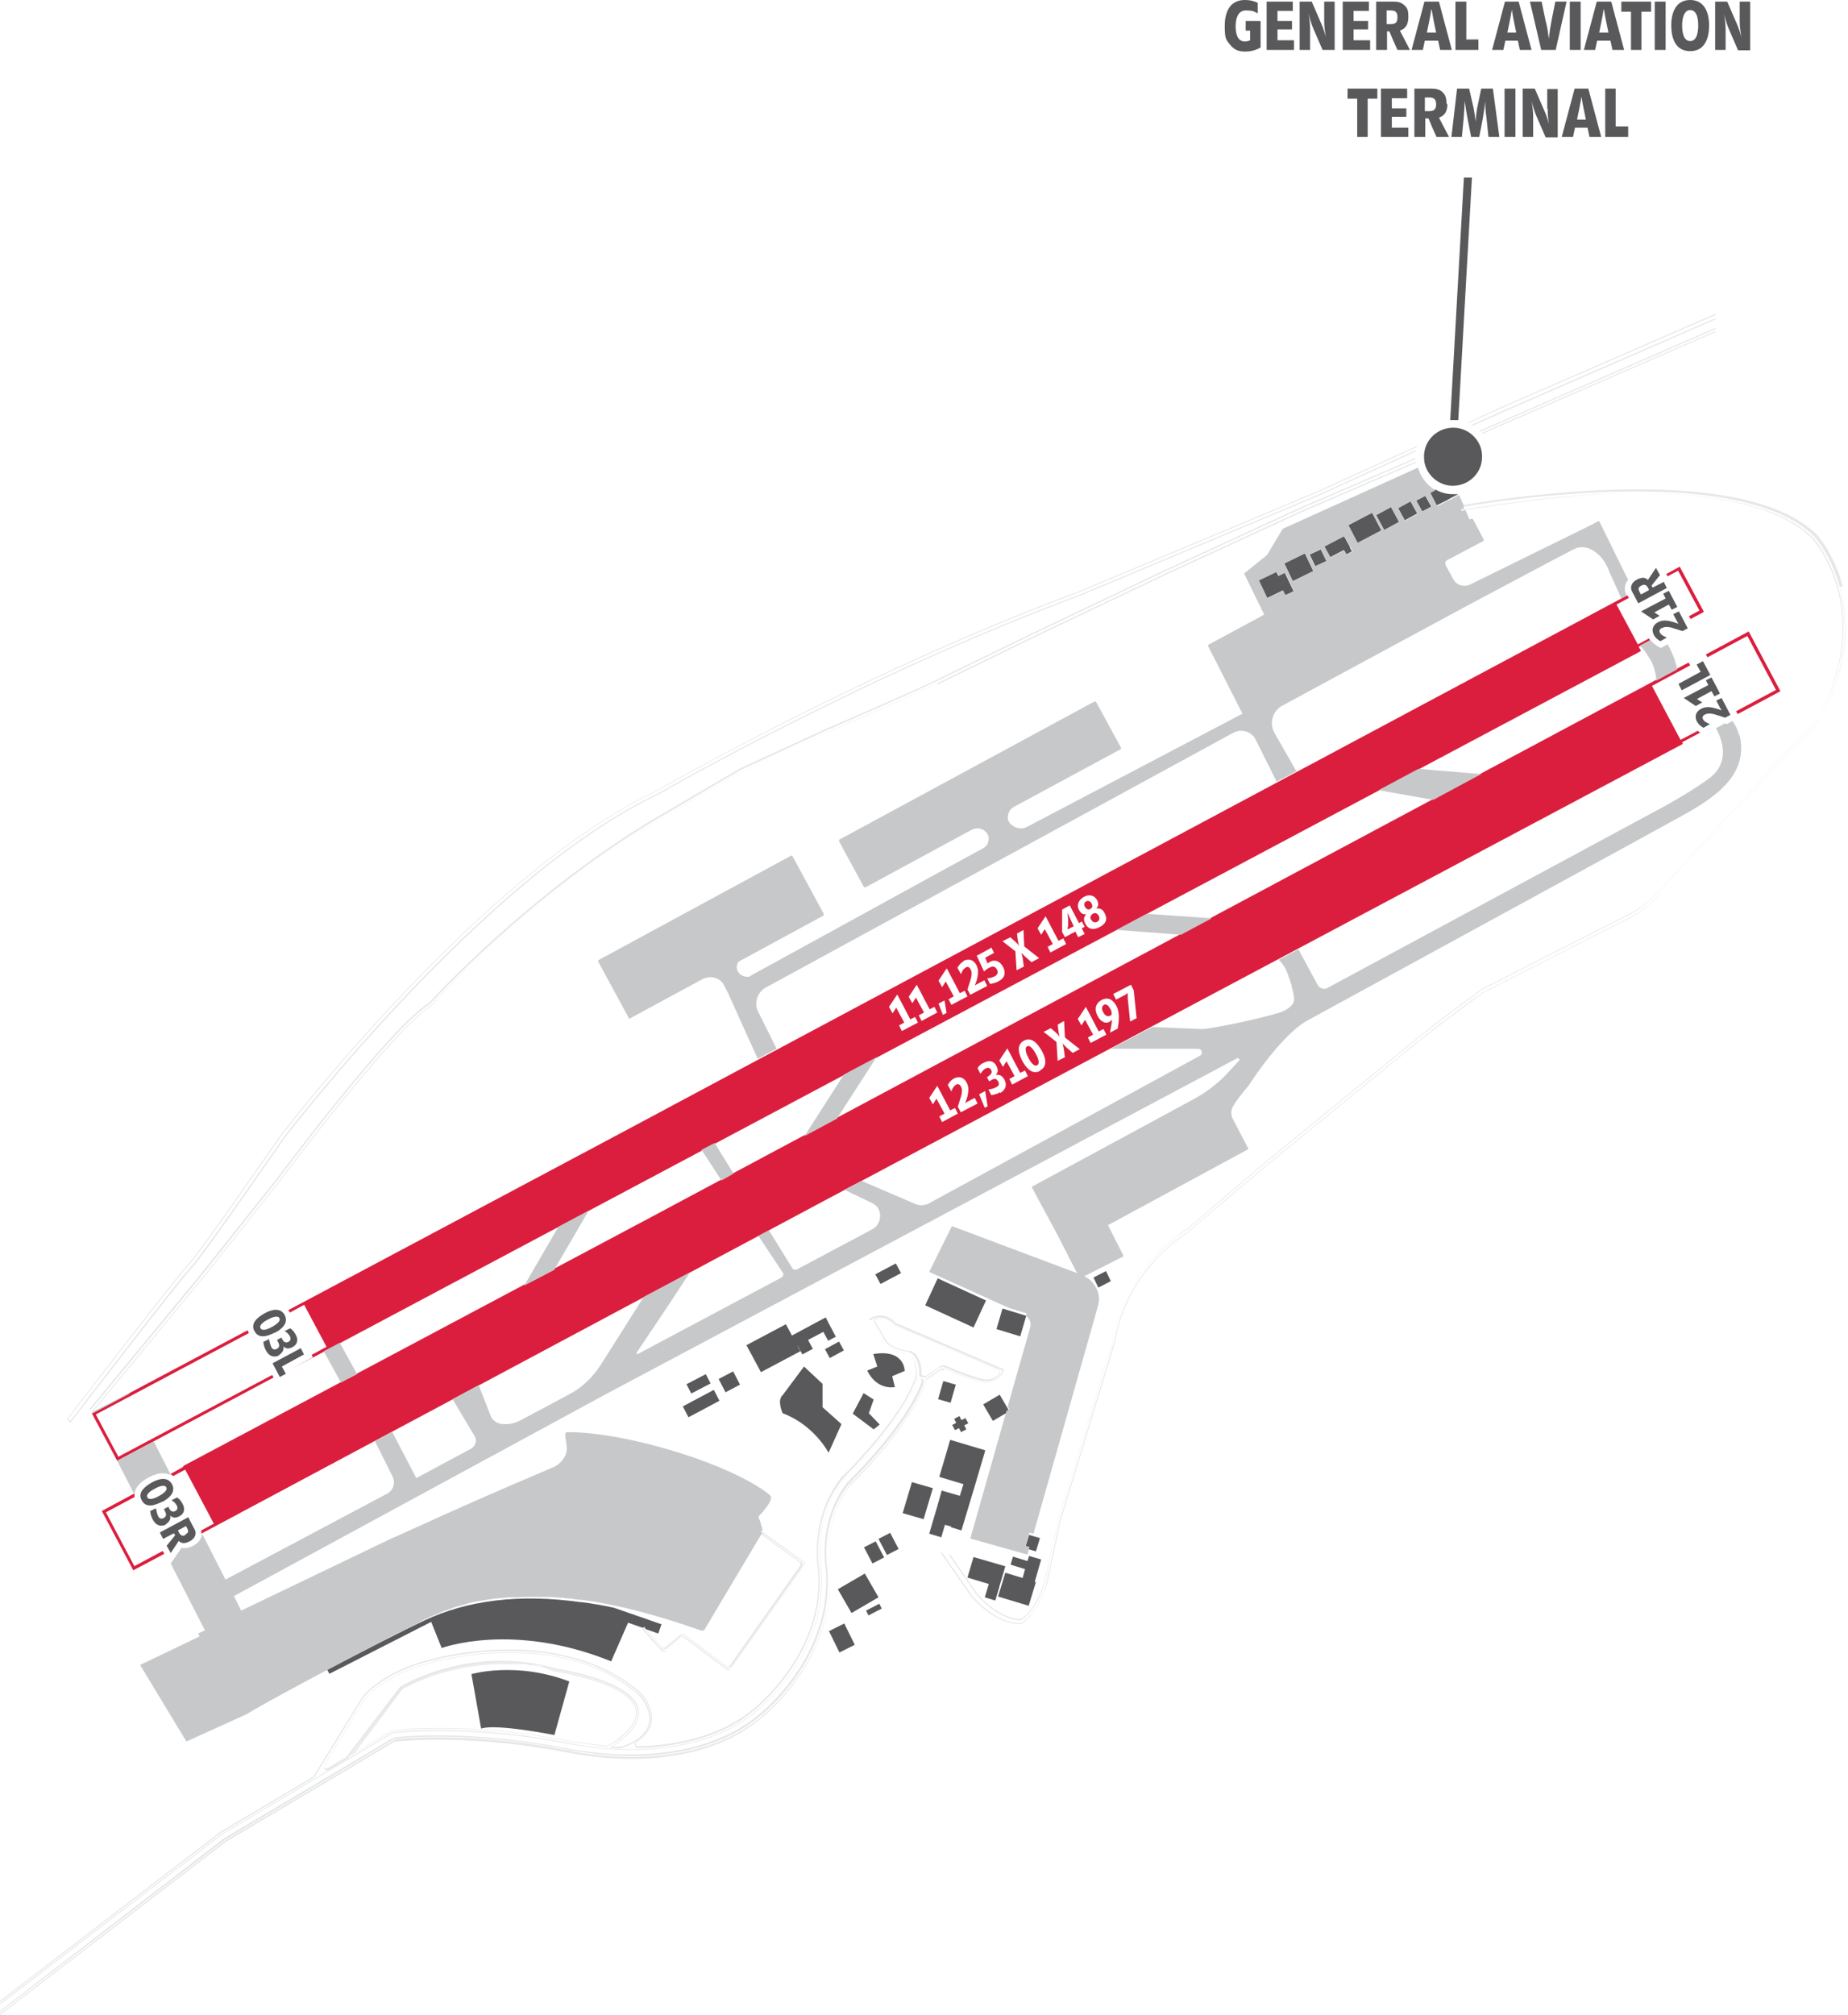
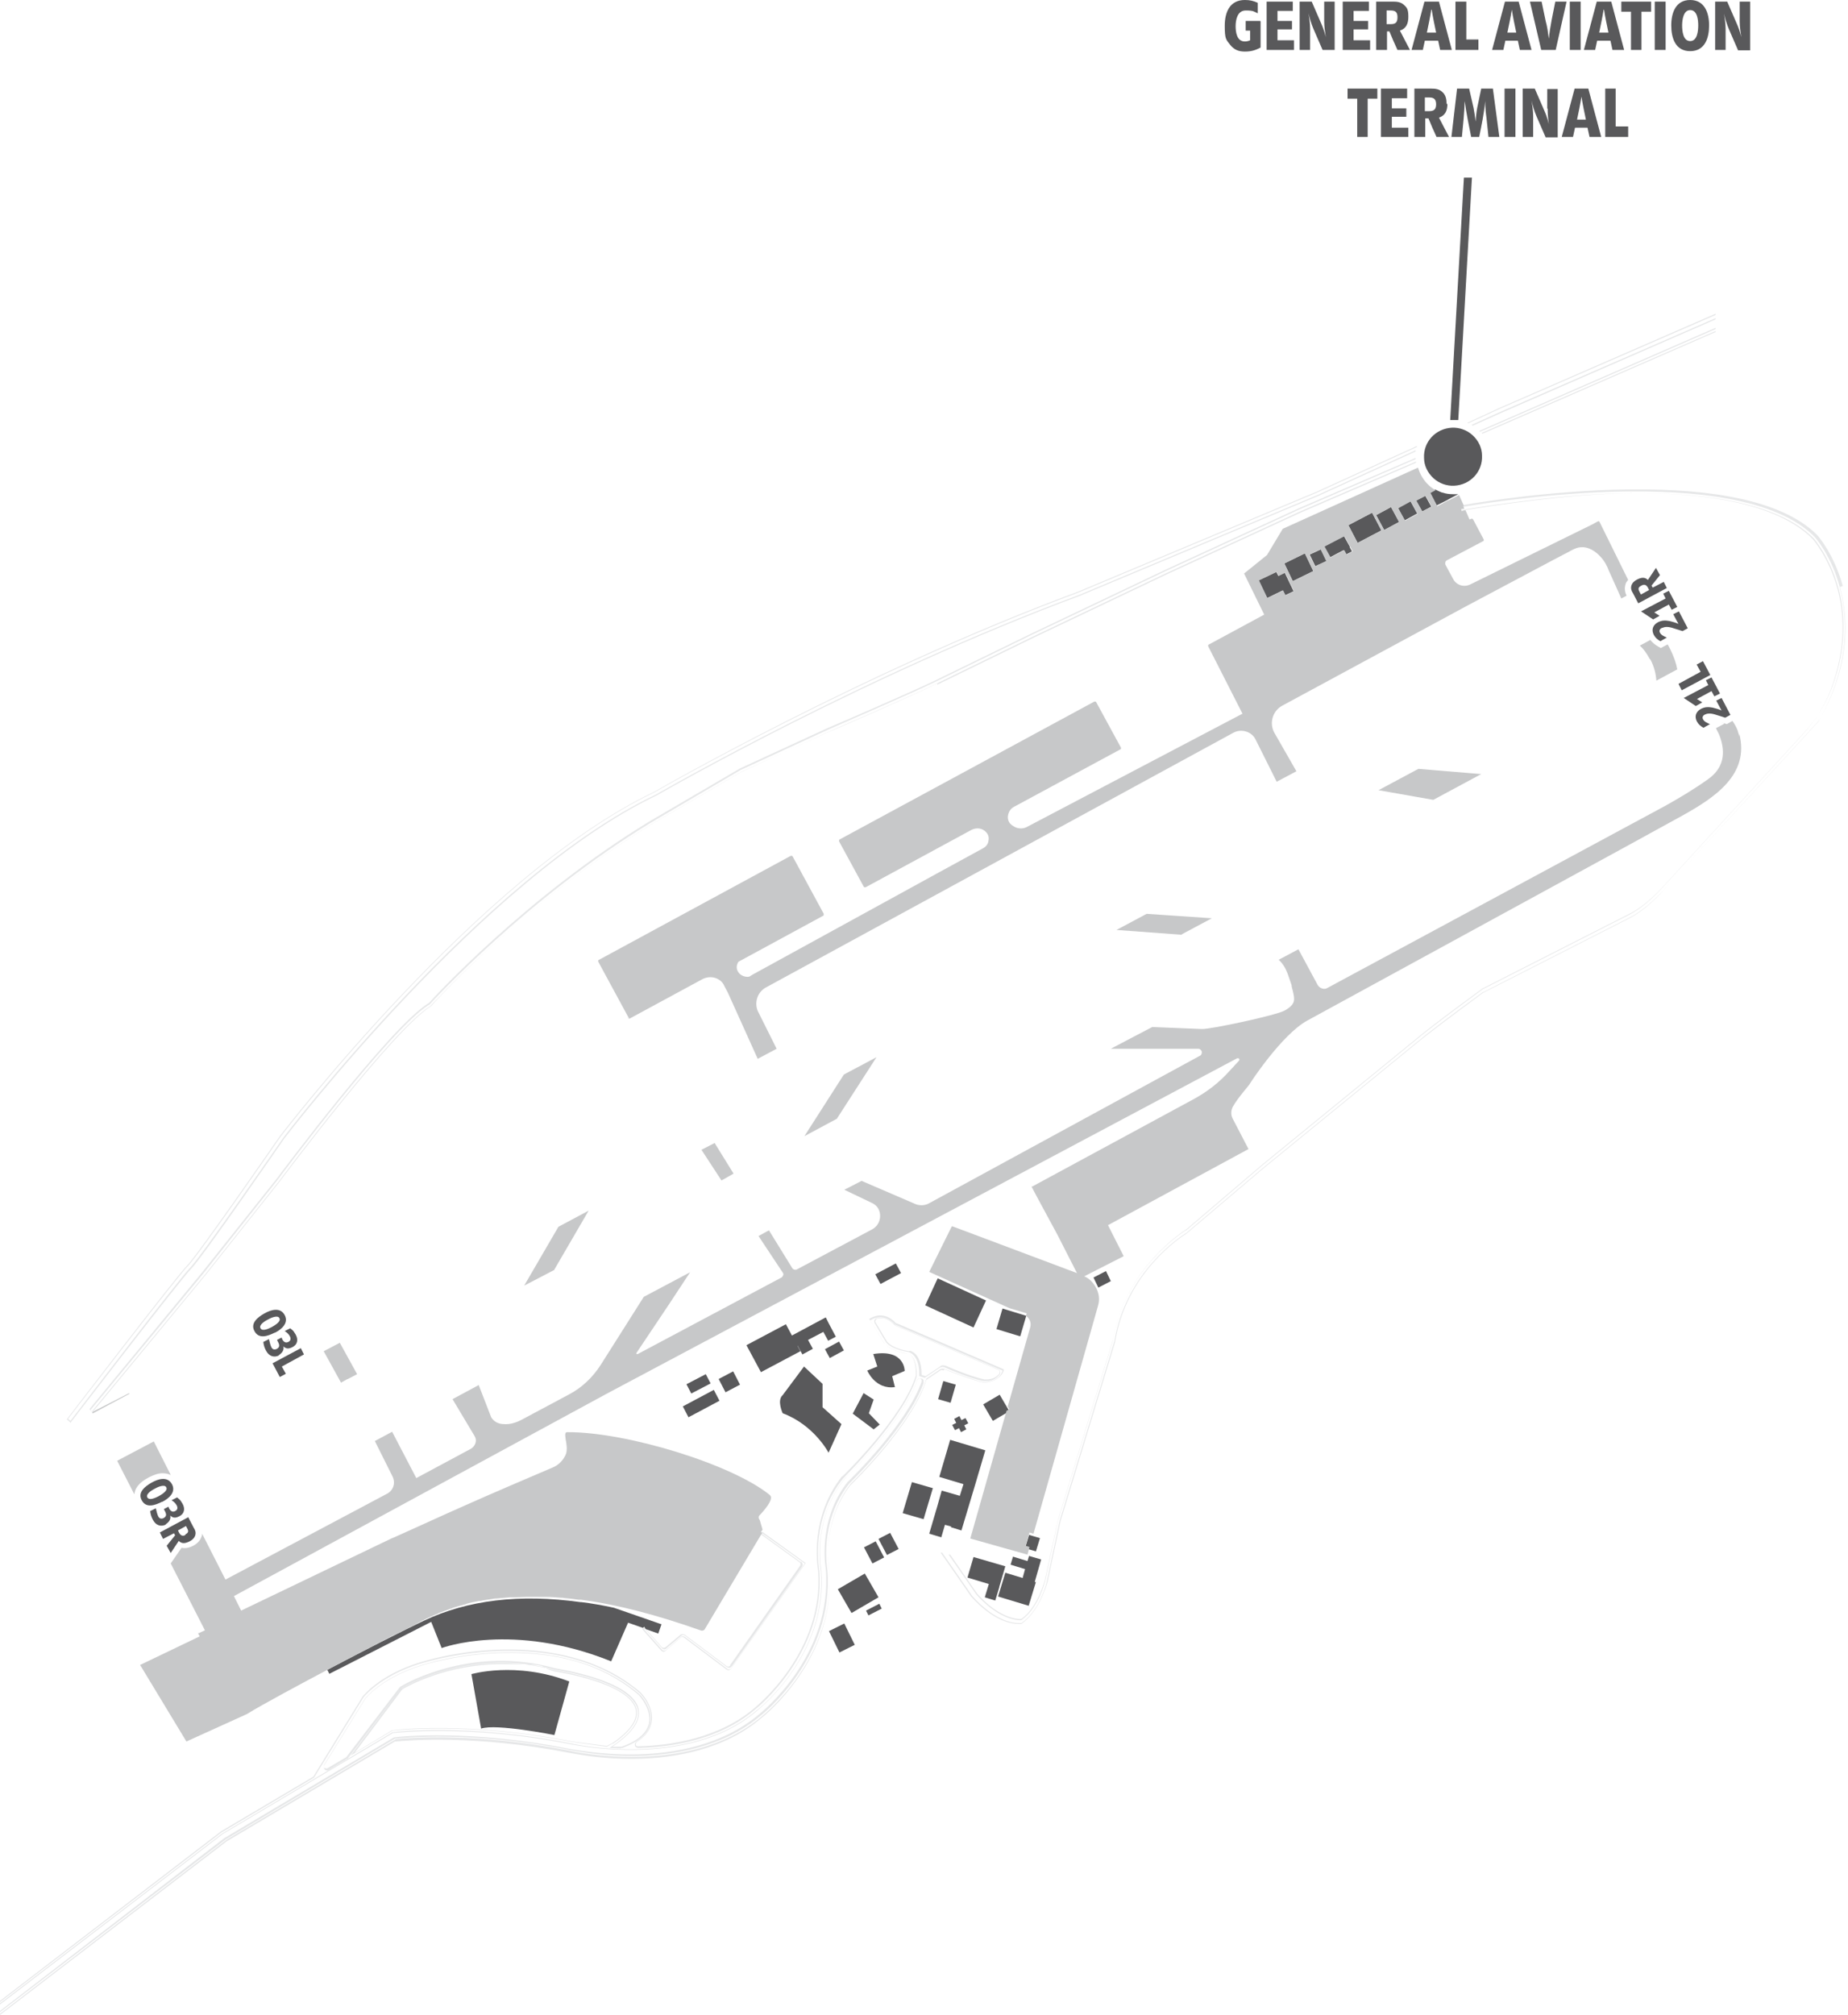
<svg xmlns="http://www.w3.org/2000/svg" id="Layer_1" baseProfile="tiny" version="1.2" viewBox="0 0 459 500.3">
  <path d="M181.4,413.5c0,.1-.2.2-.4.3-.2,0-.3,0-.5-.1l-10.4-7.8c-.3-.2-.8-.2-1.1,0l-3.7,3.1c-.3.2-.6.2-.9,0l-4.3-4.9h0c0,0-.6.4-.6.4l4.7,5.3c.3.4.9.4,1.2,0l3.7-3.2c.2-.2.5-.2.8,0l10.5,7.9c.2.1.3.2.5.2s0,0,.1,0c.2,0,.4-.2.6-.4l18.3-25.9.2-.3-10.8-7.8-.4.6,9.7,7c.3.2.3.6.1.9l-17.4,24.7ZM198.8,387.8l-9.5-6.9v-.2c.1,0,10.6,7.5,10.6,7.5l-18.3,26c0,.1-.2.2-.4.3-.2,0-.3,0-.5-.1l-10.5-7.9c-.2-.1-.3-.2-.5-.2s-.4,0-.6.2l-3.7,3.2c-.3.2-.6.2-.9,0l-4.5-5.1.2-.2,4.2,4.8c.3.4.9.4,1.2,0l3.7-3.1c.2-.2.5-.2.8,0l10.4,7.8c.2.1.4.2.7.2.2,0,.4-.2.6-.4l17.4-24.7c.3-.4.2-.9-.2-1.2ZM17.7,353c.3-.4,27.2-35.4,29.8-38,2.7-2.7,22.9-32,23.1-32.3.5-.6,49.4-64.7,92.5-85.2,0,0,0,0,0,0,2.1-1.2,52.1-29.9,105.2-49.6l59.2-24.8,24.1-11c0-.1,0-.2,0-.3l-24.3,11.1-59.2,24.8c-53.1,19.7-103.1,48.4-105.2,49.6h0c-43.2,20.5-92.1,84.6-92.6,85.3-.2.3-20.4,29.5-23.1,32.2-2.5,2.5-28.1,35.9-29.7,38l-.6-.5c1.6-2.1,27.2-35.4,29.8-38,2.6-2.6,22.8-31.8,23-32.1.5-.6,49.5-64.9,92.9-85.5,0,0,0,0,0,0,.5-.3,51.8-29.8,105.3-49.6l59.2-24.8,24.8-11.3c0-.1,0-.2.1-.3l-25,11.4-59.2,24.8c-53.5,19.8-104.8,49.4-105.3,49.7h0c-43.4,20.6-92.5,84.9-93,85.5-.2.3-20.4,29.5-23,32.1-2.7,2.7-29.6,37.8-29.9,38.2h0c0,0,1,.9,1,.9h0ZM372.5,101.5l53.6-23.3v-.3l-53.7,23.4-8,3.7c.1,0,.2,0,.3.1l7.8-3.6ZM426.1,82.5v-.3l-58.1,25.3c0,0,.1.1.2.2l58-25.3ZM426.1,81.4l-58.7,25.6c0,0,.1.1.2.2l58.5-25.5v-.3ZM426.1,79l-53.3,23.2-7.3,3.3c0,0,.2.1.3.2l7.1-3.2,53.2-23.2v-.3ZM228.4,341.7l1.3.4,3.7-2.5c.4-.2.8-.3,1.2-.1,1.8.8,6.3,2.7,9.6,3.4,0,0,.1,0,.2,0s.1,0,.2,0c.2,0,.3,0,.5,0,.8,0,2-.2,3.1-1.5.2-.2.3-.5.2-.8,0-.3-.2-.5-.5-.6l-25.4-10.9-.2-.2c-1.8-1.8-3.4-1.9-4.5-1.6-.3,0-.5.3-.6.5-.1.3,0,.6.1.8l2.8,4.7c1.6,1.9,5.6,2.4,5.6,2.4h0c2.5.9,2.7,4.4,2.6,5.9h0ZM225.8,335.5h0s-3.9-.5-5.5-2.4l-2.8-4.7c-.1-.2-.2-.4,0-.6,0-.2.2-.3.4-.4,1-.3,2.6-.2,4.3,1.6l.3.2,25.4,10.9c.2,0,.3.2.4.4,0,.2,0,.4-.1.6-1,1.2-2.1,1.3-2.9,1.4-.2,0-.4,0-.5,0-.1,0-.2,0-.3,0-3.3-.7-7.8-2.6-9.6-3.4-.2,0-.4-.1-.6-.1-.3,0-.6,0-.8.3l-3.6,2.4-1-.3c0-1.6-.2-5.1-2.8-6ZM234.6,340c1.6.6,6.8,2.7,9.8,3.3h0s0,0,0,0c0,0,0,0,.1,0,2.5-.2,4.2-1.3,4.8-3v-.3c.1,0-26.5-11.4-26.5-11.4h-.2c-3.2-3.5-6.3-1.3-6.4-1.3l-.3.2,3.7,6c1.5,1.8,5,2.5,5.8,2.6,0,0,.1,0,.2,0,2.1.8,1.9,5.3,1.9,5.4-3.1,10.3-18.1,25-18.3,25.1h-.1c-8,10.2-6.1,22-5.9,23.3,0,0,0,0,0,0,1.6,20.3-15.6,34-15.8,34.2-8.7,7.4-20.5,9.3-28.9,9.5-.4,0-.6-.2-.6-.4,0-.2,0-.5.3-.7,2-1.3,3.2-2.8,3.6-4.6.9-3.8-2.3-7.3-2.7-7.7,0,0,0,0,0,0-20.6-17.6-52.5-8.1-52.8-8-11,2.8-15.7,8.4-16.2,9,0,0,0,0,0,0l-12.2,19.8c0,0-.1.2-.2.2l-22.8,13.5s0,0,0,0L0,496.8v.3l55-42.1s0,0,0,0l22.8-13.5c.1,0,.2-.2.3-.3l12.2-19.8s0,0,0,0c.5-.6,5.2-6.1,16.1-8.9.3,0,32.1-9.6,52.6,8,0,0,0,0,0,0,.4.4,3.5,3.8,2.6,7.5-.4,1.7-1.6,3.2-3.5,4.4-.3.2-.5.6-.4,1,.1.4.5.6.9.6,12-.3,22.1-3.6,29-9.6.2-.1,17.5-14,15.9-34.4,0,0,0,0,0,0-.2-1.3-2.1-13,5.9-22.9h0c.2-.3,15.2-14.9,18.3-25.4,0-.2.2-4.7-2.1-5.6,0,0-.2,0-.2,0-.8,0-4.3-.8-5.7-2.5l-3.6-5.8h.1c0,0,3-2.2,6.1,1l.3.2,26.4,11.3h0c-.5,1.8-2.1,2.7-4.5,2.9,0,0-.1,0-.1,0h0s0,0,0,0c-2.9-.6-8.2-2.7-9.8-3.3-.4-.1-.8-.1-1.1.1l-3.4,2.3h0s0,0,0,0c-3.2,10.7-17.2,24.6-18.8,26.1,0,0,0,0,0,0-7.4,9.5-5.3,21-5.3,21.1h0c1.8,22.1-16.5,36.4-16.7,36.6-9.4,8-21.8,9.9-30.7,10.1-9.5.2-16.7-1.4-17-1.5-23.3-4.6-40-3.2-43.1-2.9-.1,0-.2,0-.3.1l-41.8,24.8s0,0,0,0L0,500v.3l56.3-43.1s0,0,0,0l41.8-24.8c0,0,.2,0,.2,0,3.1-.3,19.8-1.7,43,2.8.3,0,7.5,1.7,17.1,1.5,8.9-.2,21.4-2.1,30.8-10.2.2-.1,18.6-14.6,16.8-36.7h0c0-.2-2.1-11.6,5.2-21,0,0,0,0,0,0,1.6-1.5,15.6-15.4,18.9-26.2l3.4-2.3c.3-.2.6-.2.8,0ZM457.7,145.5c-2.2-8-6.2-12.5-6.4-12.7-4.5-4.5-11.8-7.7-21.7-9.5-8-1.5-17.7-2-28.9-1.7-19.9.6-37.8,3.9-37.9,3.9h-.1s.2,1.3.2,1.3h.1c.2,0,21.8-3.8,39.6-4.3,16.4-.4,38,1.2,47.9,11.2,0,0,4,4.6,6.1,12.3,1.5,5.5,2.4,14.3-1.7,25-1.5,3.9-3.8,7.6-6.9,11l-34.8,38s-4.4,5-8.7,7l-36,18.3s0,0-.1,0c-.5.4-12,8.7-17.1,13l-37.6,30.7-19,16.2s0,0,0,0c-.6.4-15.3,9.6-18.3,27.5,0,0,0,0,0,0l-13.6,44.6-3.3,15.1c0,0-1.7,6.6-5.7,9.5-.1,0-.2.1-.4.1h0c-1.2,0-5.5-.5-10.7-6.3,0,0,0,0,0,0l-6.7-9.7h-.4c0-.1,6.9,9.9,6.9,9.9,0,0,0,0,0,0,5.3,5.9,9.7,6.4,10.9,6.4.2,0,.4,0,.5-.2,4.1-3,5.7-9.5,5.7-9.6l3.2-15,13.6-44.6s0,0,0-.1c2.9-17.8,17.5-26.9,18.1-27.3,0,0,0,0,.1,0l19-16.2,37.6-30.7c5.1-4.3,16.6-12.6,17.1-13,0,0,0,0,0,0l36-18.3c4.3-2,8.7-7,8.7-7l34.8-38c3.1-3.4,5.4-7.1,6.9-11,4.1-10.8,3.2-19.6,1.7-25.1-2.1-7.7-6.1-12.3-6.2-12.4-10-10.1-31.6-11.7-48.1-11.3-17.1.4-37.7,3.9-39.5,4.2v-.7c1.5-.3,18.6-3.3,37.6-3.9,11.2-.3,20.9.2,28.9,1.7,9.9,1.8,17.2,5,21.6,9.5.2.2,4.2,4.7,6.3,12.6,2,7.3,2.8,18.9-5.1,32.9l-38.5,42c-.2.2-4.5,5.1-9,7.2l-35.9,18.3s0,0-.1,0l-.3.2c-7.7,5.6-13.6,10.1-16.7,12.7l-37.6,30.7-19.1,16.2s0,0,0,0c-1.5.9-15.1,9.8-17.9,26.9,0,0,0,0,0,0l-13.6,44.6-3.2,15.1c0,.3-1.8,7.3-6.3,10.3h-.2c0,0-.2,0-.5,0-1.7,0-6.1-.7-11.5-6.7,0,0,0,0,0,0l-7.5-10.8h-.4c0-.1,7.6,10.9,7.6,10.9,0,0,0,0,0,0,5.5,6.1,10,6.8,11.7,6.8s.5,0,.6,0h.2c4.6-3.2,6.4-10.2,6.5-10.5l3.2-15,13.6-44.6s0,0,0-.1c2.8-17,16.2-25.8,17.7-26.7,0,0,0,0,0,0l19.1-16.2,37.6-30.7c3-2.5,9-7,16.7-12.7l.3-.2s0,0,0,0l35.9-18.3c4.5-2.1,8.9-7.1,9-7.3l38.5-41.9h0c7.9-14.2,7.1-25.9,5.1-33.2ZM56.1,456.7l42-25h0c1.9-.2,19.2-2,43.4,2.8.3,0,7.6,1.7,16.9,1.5,8.8-.2,21.2-2.1,30.5-10,.2-.1,18.4-14.4,16.6-36.2h0c0-.2-2.2-11.8,5.4-21.4,0,0,0,0,0,0,1.5-1.5,14.8-14.6,18.5-25h0c0-.2,0-.5,0-.7-.1-.2-.3-.4-.5-.4h0c-.4-.1-.9,0-1.1.5-3.7,10.5-17.9,24.3-18.1,24.4h0c-7.8,10-6,21.6-5.8,22.9,0,0,0,0,0,0,1.6,20.6-15.2,34.1-16,34.6-17.2,14.6-45.7,8.3-46,8.2-25.8-5.1-44-2.9-44.2-2.8h-.2s-42.4,25.2-42.4,25.2c0,0,0,0,0,0L0,497.4v.3l55.3-42.3s0,0,0,0l42.3-25.1h.1c.2,0,18.4-2.3,44.1,2.8.3,0,29,6.4,46.2-8.3.7-.6,17.7-14.1,16-34.9,0,0,0,0,0,0-.2-1.3-2-12.8,5.7-22.6h0c.1-.2,14.4-14,18.1-24.6.1-.3.4-.5.7-.4h0c.2,0,.3.2.4.3,0,.2,0,.3,0,.5-3.7,10.4-16.9,23.5-18.4,24.9,0,0,0,0,0,0-7.6,9.7-5.4,21.4-5.4,21.5h0c1.8,21.8-16.3,35.9-16.5,36.1-9.3,7.9-21.6,9.8-30.4,10-9.3.2-16.6-1.4-16.9-1.4-24.3-4.8-41.6-3.1-43.5-2.8h0s-42.1,25-42.1,25c0,0,0,0,0,0L0,499.3v.3l56.1-42.9s0,0,0,0ZM232.8,170l24-11.7,33-15.7,33.2-15.3,28.7-12.4c0,0,0-.2,0-.3l-28.8,12.4-33.2,15.3-33,15.7-24,11.7c-5.8,2.9-26.7,11.9-26.9,12l-21.7,10s0,0,0,0l-22.3,13c-31.3,19.1-54.6,44.9-54.9,45.1h0c-9.4,5.7-37.3,43.1-37.6,43.5l-18.4,23.2-28.1,34-.4-.3,28.1-34,18.4-23.2c1.1-1.5,28-37.5,37.6-43.5,0,0,.1,0,.2-.1,1-1.1,24.3-26.5,54.9-45.1l22.3-13.1s0,0,0,0l21.7-10h0c2.2-1,21.4-9.3,26.9-12l24-11.7,33-15.7,33.2-15.3,28.9-12.5c0,0,0-.2,0-.3l-29,12.5-33.2,15.3-33,15.7-24,11.7c-5.5,2.7-24.7,11-26.9,11.9l-21.7,10s0,0,0,0l-22.4,13.1c-30.6,18.6-54,44.1-54.9,45.2,0,0,0,0-.1,0-9.6,6-36.5,42-37.7,43.6l-18.4,23.1-28.1,34.1h0c0,0,.8.7.8.7l28.2-34.2,18.4-23.2c.3-.4,28.2-37.7,37.5-43.4h0c.2-.3,23.5-26.1,54.8-45.2l22.3-13s0,0,0,0l21.7-9.9c.2,0,21.1-9.1,26.9-12ZM152.2,433c4.5-3.1,6.5-6,5.9-8.6-1.5-6.7-19.6-9.6-20.4-9.7,0,0,0,0,0,0-19.9-5.5-36,3.4-37.8,4.4-.1,0-.2.1-.3.2l-12.5,16.6,10.4-6.2h.2c.2,0,18.5-2.3,44.3,2.8.1,0,7.3,1,8.7,1.2h0s1.5-.8,1.5-.8h0ZM150.7,433.5c-3-.4-8.5-1.1-8.6-1.1-25.8-5.1-44.2-2.9-44.4-2.8h-.3s-9.3,5.6-9.3,5.6l11.7-15.6c0,0,.1-.1.2-.2,1.4-.8,11.1-6.2,24.5-6.2s8.5.5,13.2,1.8c0,0,0,0,0,0,.8.1,18.8,2.9,20.2,9.5.5,2.5-1.4,5.3-5.8,8.3l-1.4.7ZM154.2,434c.1,0,.2,0,.4,0,4-1.5,6.3-3.5,6.9-6,.8-3.5-2.2-6.9-2.5-7.2,0,0,0,0,0,0-20.4-17.5-52-8-52.4-7.9-10.8,2.8-15.4,8.2-15.9,8.8,0,0,0,0,0,0l-10.2,16.5c-.2.4-.1.8.1,1.1.2.2.4.3.6.3s.3,0,.4-.1l4.6-2.8h.2c0-.1,0-.1,0-.1l13.2-17.3c0,0,.1-.1.2-.2,1.8-1,18-10,38-4.5,0,0,0,0,0,0,.8.1,19,2.9,20.6,9.9.6,2.8-1.6,5.9-6.7,9.3l-.3.2h.4c.8,0,1.6.1,2.4.1ZM158.6,424.3c-1.6-7.2-20-9.9-20.8-10.1,0,0,0,0,0,0-20.1-5.6-36.4,3.4-38.2,4.5,0,0-.2.1-.3.2l-13.3,17.4-4.6,2.7c-.3.2-.6,0-.8,0s-.3-.5,0-.8l10.2-16.5s0,0,0,0c.5-.6,5.1-5.9,15.8-8.7.2,0,8.8-2.6,19.9-2.6s22.5,2.2,32.2,10.5c0,0,0,0,0,0,.3.4,3.2,3.6,2.5,7-.6,2.4-2.8,4.4-6.8,5.8,0,0-.2,0-.3,0-.7,0-1.4,0-2,0,4.9-3.3,7.1-6.4,6.5-9.3Z" fill="#e6e7e8" />
-   <path d="M434.3,156.8l-10.6,5.7.4.7,9.9-5.3,7.1,13.4-9.9,5.3.4.7,10.3-5.5.3-.2-7.8-14.7ZM265.2,230.1c0,.3,0,.5,0,.7.5-.3,1-.6,1.5-.8-.5-1.1-1.1-2.2-1.5-3.4h0c0,.6,0,1.1.1,1.6v1.8ZM427.4,179.3h0s0,0,0,0h0ZM271,228.3c.3.6.9.9,1.5.6.6-.3.7-1,.4-1.5-.3-.6-.9-.9-1.5-.5s-.7,1-.4,1.5ZM270.8,225.7c.6-.3.6-.9.3-1.4-.3-.5-.8-.8-1.3-.5-.6.3-.6.9-.3,1.4.3.5.8.8,1.3.5ZM274.2,249.5c-.7.4-.5,1.3-.2,1.8.3.6.9,1.3,1.7.9.2,0,.3-.2.4-.3,0-.6,0-1-.4-1.5-.3-.6-.9-1.3-1.6-.9ZM413.8,142.4l.4.7,2.6-1.4,5.3,9.9-2.6,1.4.4.7,3-1.6.3-.2-6-11.2-3.3,1.8ZM68,342.1l-.4-.7-38.2,20.3-5.6-10.5,38-20.2c0-.2-.2-.4-.3-.7l-38.4,20.4-.3.2,6.3,11.8,38.9-20.7ZM255.1,259.8c-.8.4,0,2.3.3,2.8.3.6,1.3,2.4,2.2,1.9.9-.5,0-2.2-.3-2.8-.3-.5-1.3-2.4-2.2-1.9ZM33.4,388.9l-7.1-13.4,7.1-3.8c0-.3,0-.6,0-.9l-7.8,4.2-.3.2,7.8,14.7,7.7-4.1-.4-.7-7.1,3.8ZM421.6,181.5l-4.2,2.2-7.1-13.4,9.5-5.1-.4-.7-257.3,137.5-116.6,62v.2c.1,0-3.2,1.8-3.2,1.8.3.1.5.3.7.5l3-1.6,7.1,13.4-3.1,1.7c0,.3,0,.5,0,.8l154.6-82.6,213.4-113.5-.2-.4,4.5-2.4c-.2-.1-.5-.3-.7-.5ZM234,278.6l-.7-1.4,1.3-.7-2-3.7-.9,1.4-.9-1.6,2-3,3.2,6.1,1.2-.6.7,1.4-3.9,2.1ZM238.6,276.1l-.7-1.3c.2-.7.4-1.3.6-1.9.3-1,.7-2.2.2-3.1-.3-.5-.7-.8-1.2-.5-.7.4-1,1.1-1.2,1.7l-.9-1.6c.4-.7.8-1.2,1.5-1.6,1.3-.7,2.5-.3,3.2,1,.5,1,.5,1.8.3,2.9-.1.7-.4,1.5-.7,2.2h0c.2-.1.4-.3.7-.4l1.7-.9.7,1.4-4.2,2.2ZM244.6,275.1l-1.4-3.4,1.5-.8.6,3.8-.8.4ZM248.4,271.2c-.7.4-1.4.6-2.2.7l-.7-1.4c.7-.1,1.4-.2,2-.6.6-.3.8-.8.4-1.4-.6-1.1-1.4-.5-2.2,0l-.6-1.1h.2c.6-.5,1.3-.9.9-1.7-.3-.6-.8-.7-1.4-.4-.6.3-.9.8-1.3,1.3l-.7-1.4c.4-.6.8-1,1.5-1.3,1.3-.7,2.5-.6,3.2.8.4.8.5,1.5-.2,2.2h0c1-.2,1.7.3,2.2,1.2.7,1.4.2,2.6-1.1,3.3ZM251.4,269.3l-.7-1.4,1.3-.7-2-3.7-.9,1.4-.9-1.6,2-3,3.2,6.1,1.2-.6.7,1.4-3.9,2.1ZM258.3,265.9c-2,1.1-3.5-.9-4.4-2.5-.8-1.6-1.6-3.9.4-5,2-1.1,3.5.9,4.4,2.4.9,1.6,1.7,3.9-.4,5ZM266.4,261.4l-1.6-1.4c-.3-.3-.6-.6-.9-.9h0c.1.4.2.8.3,1.2l.3,2.2-1.8.9-.3-4.7-3.2-2.5,1.8-.9c.8.7,1.6,1.3,2.2,2.1h0c-.3-1-.4-2-.5-3l1.6-.9.2,4.1,3.7,2.9-1.9,1ZM270.9,259l-.7-1.4,1.3-.7-2-3.7-.9,1.4-.9-1.6,2-3,3.2,6.1,1.2-.6.7,1.4-4,2.1ZM277.6,255.4l-1.9,1c.2-1.1.4-2.1.5-3.2h0c-.2.2-.4.3-.6.5-1.3.7-2.5-.4-3-1.5-.8-1.5-.6-3,1-3.9,1.7-.9,2.9,0,3.7,1.5.9,1.7.6,3.8.3,5.7ZM280.7,253.7l-.6-5.9c0-.4,0-.8,0-1.2-.2.1-.4.2-.6.4l-2.3,1.2-.7-1.4,4.4-2.3.7,1.4.7,6.9-1.7.9ZM75.5,323.9l5.6,10.5-3.7,2,.3.6-5.5,3h0s335.1-178.2,335.1-178.2l.3-.2-.6-1,2.9-1.5c-.1-.2-.2-.3-.3-.5,0,0,0,0,0-.1l-2.8,1.5-5.3-9.9,3-1.6v-.3c-.2-.1-.3-.3-.3-.4l-250.5,133.8-82.1,43.7c.2.2.3.4.4.6l3.5-1.9ZM269.2,222.7c1.2-.7,2.6-.5,3.3.8.4.8.4,1.4-.2,2.1h0c1-.2,1.7.3,2.1,1.2.8,1.6.2,2.6-1.3,3.4-1.4.7-2.7.7-3.5-.8-.5-.9-.5-1.7.2-2.4h0c-.9.1-1.4-.3-1.8-1.1-.7-1.3,0-2.5,1.2-3.2ZM263.9,225.8l1.8-1,2.3,4.4.7-.4.7,1.3-.7.4.7,1.4-1.6.8-.7-1.4-2.6,1.4-.7-1.3v-5.6ZM259.7,227.5l3.2,6.1,1.2-.6.7,1.4-3.9,2.1-.7-1.4,1.3-.7-2-3.7-.9,1.4-.9-1.6,2-3ZM250.9,232.7c.8.7,1.6,1.3,2.2,2.1h0c-.3-1-.4-2-.5-3l1.6-.9.2,4.1,3.7,2.9-1.9,1-1.6-1.4c-.3-.3-.6-.6-.9-.9h0c.1.4.2.8.3,1.2l.3,2.2-1.8.9-.3-4.7-3.2-2.5,1.8-.9ZM246.2,235.2l.7,1.4-2.2,1.2.6,1.4c.2-.1.4-.3.6-.4,1.4-.7,2.5,0,3.2,1.2.8,1.5.5,2.8-1,3.6-.7.4-1.4.6-2.2.7l-.7-1.4c.6,0,1.3-.2,1.9-.5.7-.4.9-1,.5-1.7-.4-.8-1.1-.9-1.9-.4-.5.2-.9.6-1.3.9l-1.8-3.9,3.5-1.9ZM239.3,238.6c1.3-.7,2.5-.3,3.2,1,.5,1,.5,1.8.3,2.9-.1.7-.4,1.5-.7,2.2h0c.2-.1.4-.3.7-.4l1.7-.9.7,1.4-4.2,2.2-.7-1.3c.2-.7.4-1.3.6-1.9.3-1,.7-2.2.2-3.1-.3-.5-.7-.8-1.2-.5-.7.4-1,1.1-1.2,1.7l-.9-1.6c.4-.7.8-1.2,1.5-1.6ZM235.2,240.5l3.2,6.1,1.2-.6.7,1.4-4,2.1-.7-1.4,1.3-.7-2-3.7-.9,1.4-.9-1.6,2-3ZM234.6,248.4l.5,3.1-.9.5-1.1-2.8,1.5-.8ZM227.7,244.5l3.2,6.1,1.2-.6.7,1.4-3.9,2.1-.7-1.4,1.3-.7-2-3.7-.9,1.4-.9-1.6,2-3ZM222.9,247l3.2,6.1,1.2-.6.7,1.4-4,2.1-.7-1.4,1.3-.7-2-3.7-.9,1.4-.9-1.6,2-3Z" fill="#db1e3d" />
  <path d="M218.5,353.7l-2.7-2.8,1.2-3.4-2.5-1.6-2.7,5.1,5.2,3.9,1.5-1.2ZM206.1,337.2l3.5-1.9-1.2-2.2-3.5,1.9,1.2,2.2ZM211.5,400.5l6.7-3.9-3.4-5.9-6.7,3.9,3.4,5.9ZM222.3,344.5l-.7-2.8,3.1-1.3s.1-5.5-7.8-4.2l1,3.1-2.5,1s2,4.8,6.9,4.1ZM234.3,342.9l-1.3,4.5,3.1.9,1.3-4.5-3.1-.9ZM176.5,343.5l-1.2-2.3-4.8,2.5,1.2,2.3,4.8-2.5ZM223.8,316.1l-1.3-2.4-5.1,2.7,1.3,2.4,5.1-2.7ZM239.8,352.1l-1,.5-.5-1-1.3.7.5,1-1,.5.7,1.3,1-.5.5,1,1.3-.7-.5-1,1-.5-.7-1.3ZM68.3,330.9c1.6-.8,3.5-2.4,2.4-4.4-1.1-2-3.4-1.3-5-.4-1.6.9-3.6,2.4-2.5,4.4,1.1,2.1,3.4,1.2,5,.4ZM64.7,329.8c-.5-.9,1.3-1.9,1.9-2.2.5-.3,2.4-1.2,2.8-.3.5.9-1.4,1.9-1.9,2.2-.6.3-2.3,1.2-2.8.3ZM69.2,336.5c.8-.5,1.4-1.2,1.2-2.2h0c.7.7,1.4.6,2.2.2,1.4-.7,1.5-2,.8-3.2s-.8-1-1.3-1.5l-1.4.7c.5.3,1,.7,1.3,1.3.3.6.2,1.1-.4,1.4-.8.4-1.3-.2-1.6-.9v-.2c-.1,0-1.2.6-1.2.6.4.8,1,1.6,0,2.2-.6.3-1.1.2-1.4-.4-.3-.6-.4-1.3-.6-2l-1.4.7c.1.8.3,1.5.7,2.2.7,1.3,1.9,1.8,3.3,1.1ZM74.8,334.7l-7.1,3.8,1.8,3.4,1.5-.8-1-1.8,5.5-3-.8-1.6ZM367.3,9.8h-3.1V.4h-2.7v12h5.7v-2.6ZM40.3,372.9c1.6-.8,3.5-2.4,2.4-4.4-1.1-2-3.4-1.3-5-.4-1.6.9-3.6,2.4-2.5,4.4,1.1,2.1,3.4,1.2,5,.4ZM36.6,371.8c-.5-.9,1.3-1.9,1.9-2.2.5-.3,2.4-1.2,2.8-.3.5.9-1.4,1.9-1.9,2.2-.6.3-2.3,1.2-2.8.3ZM419.8,12.7c3.7,0,4.7-3.3,4.7-6.4s-1.1-6.3-4.7-6.3-4.7,3.2-4.7,6.3,1,6.4,4.7,6.4ZM419.8,2.5c1.8,0,2,2.5,2,3.8s-.2,3.9-2,3.9-2-2.6-2-3.9.3-3.8,2-3.8ZM46.8,376.7l-7.1,3.8.8,1.6,2.7-1.4.3.5c-.7.9-1.4,1.7-2.1,2.6l1,1.8,2-3c.8.8,1.7.6,2.7.1.6-.3,1.2-.8,1.4-1.5.2-.7,0-1.3-.4-1.9l-1.3-2.5ZM46.1,381.1c-.7.4-1.2.2-1.6-.5l-.3-.6,2-1.1.3.6c.4.7.3,1.1-.5,1.5ZM41.1,378.5c.8-.5,1.4-1.2,1.2-2.2h0c.7.7,1.4.6,2.2.2,1.4-.7,1.5-2,.8-3.2s-.8-1-1.3-1.5l-1.4.7c.5.3,1,.7,1.3,1.3.3.6.2,1.1-.4,1.4-.8.4-1.3-.2-1.6-.9v-.2c-.1,0-1.2.6-1.2.6.4.8,1,1.6,0,2.2-.6.3-1.1.2-1.4-.4-.3-.6-.4-1.3-.6-2l-1.4.7c.1.8.3,1.5.7,2.2.7,1.3,1.9,1.8,3.3,1.1ZM117.1,415.7l2.4,13.5c3.7-1.3,18.2,1.6,18.2,1.6l3.7-13.3c-13.3-5.1-24.4-1.8-24.4-1.8ZM359.3,25.8c0-1.1-.2-2.2-1-2.9-.8-.8-1.8-.9-2.8-.9h-4.2v12h2.7v-4.6h.8c.6,1.5,1.3,3.1,2,4.6h3.1l-2.5-4.8c1.6-.5,2.1-1.8,2.1-3.4ZM354.9,27.6h-1v-3.4h1.1c1.2,0,1.7.5,1.7,1.7s-.5,1.7-1.7,1.7ZM349.5,24.3v-2.3h-6.5v12h6.8v-2.3h-4.1v-2.7h3.6v-2.1h-3.6v-2.5h3.8ZM344.3,7.8h.8c.6,1.5,1.3,3.1,2,4.6h3.1l-2.5-4.8c1.6-.5,2.1-1.8,2.1-3.4s-.2-2.2-1-2.9c-.8-.8-1.8-.9-2.8-.9h-4.2v12h2.7v-4.6ZM344.3,2.6h1.1c1.2,0,1.7.4,1.7,1.7s-.5,1.7-1.7,1.7h-1v-3.4ZM396.9,10.1h3.1l.5,2.3h2.9l-3.2-12h-3.6l-3.2,12h2.8l.5-2.3ZM398.4,2.4h0c.3,1.9.7,3.8,1.1,5.7h-2.3c.4-1.9.8-3.8,1.1-5.7ZM354.1,10.1h3.1l.5,2.3h2.9l-3.2-12h-3.6l-3.2,12h2.8l.5-2.3ZM355.6,2.4h0c.3,1.9.7,3.8,1.1,5.7h-2.3c.4-1.9.8-3.8,1.1-5.7ZM392.6.4h-2.7v12h2.7V.4ZM386.4,12.4l2.7-12h-2.8c-.6,3.1-1.3,6.1-1.6,9.2h0c-.2-1.5-.4-3-.8-4.4l-1-4.8h-2.9l2.8,12h3.7ZM244.9,322.9l-12-5.5-3.1,6.7,12,5.5,3.1-6.7ZM254.9,326.7l-5.9-1.8-1.5,5.1,5.9,1.8,1.5-5.1ZM257.3,385.2l1-3.3-2.7-.8-1,3.3,2.7.8ZM246.6,352.8l4.1-2.4-2.4-4.1-4.1,2.4,2.4,4.1ZM321.4,10h-4.1v-2.7h3.6v-2.1h-3.6v-2.5h3.8V.4h-6.5v12h6.8v-2.3ZM339.7,34v-9.5h2.4v-2.5h-7.4v2.5h2.4v9.5h2.7ZM340.3,10h-4.1v-2.7h3.6v-2.1h-3.6v-2.5h3.8V.4h-6.5v12h6.8v-2.3ZM325.4,7.1c0-1.3-.2-2.6-.4-3.8h0c.3,1.3.7,2.6,1.2,3.8l2.3,5.3h3V.4h-2.6v4.9c0,1.3.2,2.6.4,3.9h0c-.3-1.2-.7-2.4-1.2-3.5l-2.3-5.3h-3v12h2.6v-5.2ZM413.7.4h-2.7v12h2.7V.4ZM347.2,126.1l1.7,3.1,3.1-1.7-1.7-3.1-3.1,1.7ZM365.6,44.1h-2c0-.1-3.4,60.2-3.4,60.2.1,0,.2,0,.4,0,.6,0,1.1,0,1.6,0l3.4-60.3ZM373.7,34h2.7v-12h-2.7v12ZM367.9,22l-1,4.8c-.2,1.1-.3,2.2-.4,3.4h0c-.1-1.1-.3-2.3-.5-3.4l-1.1-4.8h-3l-1.4,12h2.6c.3-3,.6-5.9.7-8.9h0c.4,3,1,5.9,1.6,8.9h2c.6-3,1.2-5.8,1.5-8.9h0c0,1.4.1,2.7.3,4.1l.5,4.8h2.7l-1.6-12h-3ZM384.4,26.9c0,1.3.1,2.6.3,3.9h0c-.3-1.2-.7-2.4-1.2-3.5l-2.3-5.3h-3v12h2.6v-5.2c0-1.3-.2-2.6-.4-3.8h0c.3,1.3.7,2.6,1.2,3.8l2.3,5.3h3v-12h-2.6v4.9ZM377.4.4h-3.6l-3.2,12h2.8l.5-2.3h3.1l.5,2.3h2.9l-3.2-12ZM374.4,8.1c.4-1.9.8-3.8,1.1-5.7h0c.3,1.9.7,3.8,1.1,5.7h-2.3ZM334.9,130.4l2.3,4.4,5.9-3.1-2.3-4.4-5.9,3.1ZM351.7,124.3l1.5,2.7,2.3-1.2-1.5-2.7-2.3,1.2ZM360.6,106.2c-4,.2-7.1,3.5-6.9,7.5,0,1.9.9,3.7,2.3,5,1.4,1.3,3.3,2,5.2,1.9,4-.2,7.1-3.5,6.9-7.5,0-1.9-.9-3.7-2.3-5-1.4-1.3-3.3-2-5.2-1.9ZM341.8,127.9l2,3.7,3.7-2-2-3.7-3.7,2ZM391.1,22l-3.2,12h2.8l.5-2.3h3.1l.5,2.3h2.9l-3.2-12h-3.6ZM391.7,29.7c.4-1.9.8-3.8,1.1-5.7h0c.3,1.9.7,3.8,1.1,5.7h-2.3ZM360.9,122.7c-.9,0-1.8-.1-2.6-.4h-.1c0,0,0,0,0,0-.6-.2-1.2-.5-1.8-.8l-1.3.7,1.7,3.3,2.4-1.2h0s1.1-.6,1.1-.6h0s1.9-1,1.9-1c-.3,0-.5,0-.8,0-.1,0-.3,0-.4,0ZM421.4,173.6l3.7-2,.7,1.3,1.4-.7-2.1-4-1.4.7.6,1.2-6.1,3.2,3,2,1.6-.9-1.4-.9ZM426.3,174l.9,1.7c.1.2.3.5.4.7h0c-.7-.3-1.4-.5-2.2-.7-1.1-.2-1.9-.2-2.9.3-1.3.7-1.7,1.9-1,3.2.4.7.9,1.1,1.6,1.5l1.6-.9c-.7-.3-1.4-.6-1.7-1.2-.3-.5,0-1,.5-1.2,1-.5,2.2-.1,3.1.2.7.2,1.3.4,1.9.6l1.3-.7-2.2-4.2-1.4.7ZM432.1.4v4.9c0,1.3.2,2.6.4,3.9h0c-.3-1.2-.7-2.4-1.2-3.5l-2.3-5.3h-3v12h2.6v-5.2c0-1.3-.2-2.6-.4-3.8h0c.3,1.3.7,2.6,1.2,3.8l2.3,5.3h3V.4h-2.6ZM401.4,22h-2.7v12h5.7v-2.6h-3.1v-9.4ZM422.9,164.2l-1.5.8,1,1.8-5.5,3,.8,1.6,7.1-3.8-1.8-3.4ZM413.2,144.5l-2.7,1.4-.3-.5c.7-.9,1.4-1.7,2.1-2.6l-1-1.8-2,3c-.8-.8-1.7-.6-2.7-.1-.6.3-1.2.8-1.4,1.5-.2.7,0,1.3.4,1.9l1.3,2.5,7.1-3.8-.8-1.6ZM407.5,147.5l-.3-.6c-.4-.7-.3-1.1.5-1.5.7-.4,1.2-.2,1.6.5l.3.6-2,1.1ZM407.7,12.4V2.9h2.4V.4h-7.4v2.5h2.4v9.5h2.7ZM412.9,155.9c1-.5,2.2-.1,3.1.2.7.2,1.3.4,1.9.6l1.3-.7-2.2-4.2-1.4.7.9,1.7c.1.2.3.5.4.7h0c-.7-.3-1.4-.5-2.2-.7-1.1-.2-1.9-.2-2.9.3-1.3.7-1.7,1.9-1,3.2.4.7.9,1.1,1.6,1.5l1.6-.9c-.7-.3-1.4-.6-1.7-1.2-.3-.5,0-1,.5-1.2ZM410.8,152.1l3.7-2,.7,1.3,1.4-.7-2.1-4-1.4.7.6,1.2-6.1,3.2,3,2,1.6-.9-1.4-.9ZM335.3,135.8l-1.5-2.7-5,2.6,1.5,2.7,3.4-1.8.6,1.1,1.5-.8-.6-1.1h0ZM205.9,405l2.6,5.3,3.8-1.9-2.6-5.3-3.8,1.9ZM215.1,399.9l.6,1.2,3.3-1.7-.6-1.2-3.3,1.7ZM204.3,349.4v-5.8l-4.6-4.3-5.3,7.1c-1.5,1.3,0,4.5,0,4.5,7.8,2.9,11.4,9.8,11.4,9.8l3.2-7.1-4.7-4.2ZM218.2,382.1l2.1,4,2.9-1.5-2.1-4-2.9,1.5ZM214.6,384.2l2.1,4,2.9-1.5-2.1-4-2.9,1.5ZM144.6,397.8h0c-.1,0-.2,0-.4,0-15.2-2.1-28.1-.5-38.9,4.6-4.9,2.3-14.7,7.3-24,12.2l.5,1,25.3-12.9,2.6,6.5s17.6-6.6,42.1,3.3l4.2-9.6,3.7,1.3.3-.3h0c0,0,.4.6.4.6l3.1,1.1.8-2.3-11.8-4.1c-2.8-.6-5.5-1.1-8.1-1.4ZM198.1,334.1h0s1.2,2.2,1.2,2.2l2.6-1.4-1.2-2.2,3.8-2,1.2,2.2,1.9-1-1.8-3.4-.7-1.4-8.4,4.5-1.5-2.8-9.8,5.2,3.6,6.7,9.8-5.2-.7-1.3ZM169.6,349.2l1.4,2.7,7.7-4.1-1.4-2.7-7.7,4.1ZM178.5,342.4l1.7,3.3,3.6-1.9-1.7-3.3-3.6,1.9ZM319,139.9l2.1,4.4,5.1-2.5-2.1-4.4-5.1,2.5ZM160.1,404.3h.1s0,0,0,0h0ZM317.5,143l-.5-1-4.4,2.1,2.1,4.4,3.9-1.9.6,1.2,2.1-1-2.2-4.6-1.6.8ZM313,5.2h-3.6v2.4h1.1v2.4c-.4.2-.9.3-1.3.3-2,0-2.3-2.3-2.3-3.8s.4-3.9,2.5-3.9,2,.3,3,.7V.7c-1.1-.5-2-.7-3.2-.7-3.8,0-5,3.1-5,6.4s.3,3.4,1.4,4.8c1,1.2,2.1,1.6,3.6,1.6s2.6-.3,3.9-1v-6.5ZM325.3,137.7l1.4,2.9,2.8-1.3-1.4-2.9-2.8,1.3ZM244.7,360.1l-8.7-2.6-2.7,9.2,6,1.8-.9,2.9-4.5-1.3-1.1,3.9-2,6.8,3,.9.9-3.1,1.5.4v.2s2.6.8,2.6.8l3.3-11,2.6-8.8ZM248.2,394l1.5-5.1-7.9-2.3-1.5,5.1,5.3,1.6-1,3.3,2.6.8,1-3.3h0ZM226.5,368l-2.3,7.7,5.2,1.5,2.3-7.7-5.2-1.5ZM255.6,386.3l-.4,1.3-3.6-1.1-.6,2,3.6,1.1-.6,2.2-4.3-1.3-1.8,5.9,7.6,2.3,1.8-5.9h-.3c0,0,1.6-5.6,1.6-5.6l-3.1-.9ZM271.6,317.2l1.2,2.5,3.1-1.6-1.2-2.5-3.1,1.6Z" fill="#59595b" />
  <path d="M362.9,126.4c.1,0,.4,0,.8-.1l-.3-.7c-.3,0-.5,0-.6.1v.7ZM358.2,122.3c0,0-.1,0-.2,0h0c0,.1.1,0,.1,0ZM409.9,163.7c1,1.9,1.4,3.7,1.5,5.3l5.2-2.8c-.3-1.6-.9-3.3-1.8-5.1-.2-.4-.4-.8-.6-1.1l-1.7.9-.7-.4c-.7-.4-1.5-1-2.1-1.9,0,.1.1.2.2.3l-2.6,1.4c.9.8,1.7,1.9,2.5,3.4ZM189.3,380.9h.1c0,0,0,0,0,0h0c0,0,0-.2,0-.2v.2ZM86.4,342.4l2.3-1.2-4.3-7.8-4,2.1,4.3,7.8,1.6-.9ZM155.9,252.7c0,0,.1.2.2.2,0,0,.2,0,.3,0l18.1-9.8c1-.5,2.1-.6,3.1-.3,1,.3,1.9,1,2.3,2l.9,1.7,7.4,16.4,4.7-2.5-4.7-9.4c-.9-2.2,0-4.7,2-5.8l116.2-63.3c1.9-1,4.4-.3,5.4,1.6l5.3,10.6,4.9-2.6-5.5-9.6c-1.3-2.4-.4-5.4,2-6.7l45.7-24.7,20.7-11c.6-.3,1.3-.7,1.9-1,.6-.3,1.3-.7,1.9-1,.3-.1.5-.3.8-.4.9-.5,1.9-1.1,2.9-1.2,2.2-.3,4.1,1.2,5,2.2,1.1,1.1,1.8,2.5,2.2,3.6.2.5,2.2,4.8,3.1,6.9l1.3-.7s0,0,0,0c-.3-.6-.6-1.6-.3-2.7.1-.5.4-.9.7-1.2l-7.1-14.4h0c0,0-.1-.1-.2-.2h-.1s0,0,0,0c-.3.1-1.6.9-1.7.9l-30.1,14.8c-1.6.8-3.5.2-4.3-1.4l-1.9-3.5c0-.2-.1-.4,0-.6,0-.2.2-.4.4-.5l3.6-1.9,5.3-2.8c.2,0,.3-.3.2-.5l-2.6-4.9c0,0-.1-.2-.2-.2,0,0-.2,0-.3,0l-.4.2-1-2.3c-.6,0-.9.2-.9.2h-.1s-.2-1.2-.2-1.2h.1s.3,0,.7-.1l-1.2-2.7s0,0,0,0l-1.9,1h0s-1.1.5-1.1.5h0s-2.4,1.3-2.4,1.3l-1.7-3.3,1.3-.7c-.6-.3-1.2-.7-1.7-1.2-1.3-1.2-2.2-2.7-2.7-4.4l-33.6,15.2h0s-3.9,6.5-3.9,6.5l-5.7,4.6,5,10.2-13.7,7.4c-.2,0-.3.3-.2.5l8.5,16.7-53.5,28.1c-.9.5-2,.5-2.9.1-.6-.3-1-.6-1.3-.9-.5-.6-.7-1.4-.5-2.2.2-.9.7-1.6,1.5-2l26.3-14.2c.2,0,.3-.3.2-.5l-6.1-11.2c0,0-.1-.2-.2-.2,0,0-.2,0-.3,0l-63.2,34.2c-.2,0-.2.3-.2.5l6.1,11.2c0,0,.1.2.2.2,0,0,.2,0,.3,0l26.2-14.2c1.3-.7,2.8-.5,3.7.5.6.6.8,1.4.6,2.2-.1.8-.6,1.4-1.3,1.8-9.4,5.1-43.2,23.7-57.3,31.4l-.8.5c-1,.2-2.2-.3-2.7-1.1-.5-.7-.6-1.6,0-2.6l21-11.4c.2,0,.2-.3.2-.5l-7.7-14.2c0,0-.1-.2-.2-.2,0,0-.2,0-.3,0l-47.6,25.8c-.2,0-.3.3-.2.5l7.7,14.2ZM354.1,123.1l1.5,2.7-2.3,1.2-1.5-2.7,2.3-1.2ZM350.4,124.5l1.7,3.1-3.1,1.7-1.7-3.1,3.1-1.7ZM345.5,125.9l2,3.7-3.7,2-2-3.7,3.7-2ZM340.8,127.3l2.3,4.4-5.9,3.1-2.3-4.4,5.9-3.1ZM333.9,133.1l1.5,2.7h0s.6,1.1.6,1.1l-1.5.8-.6-1.1-3.4,1.8-1.5-2.7,5-2.6ZM328,136.4l1.4,2.9-2.8,1.3-1.4-2.9,2.8-1.3ZM324.1,137.4l2.1,4.4-5.1,2.5-2.1-4.4,5.1-2.5ZM312.7,144.1l4.4-2.1.5,1,1.6-.8,2.2,4.6-2.1,1-.6-1.2-3.9,1.9-2.1-4.4ZM137.7,315.2l8.5-14.6-7.5,4-8.5,14.6,3.1-1.6,4.4-2.3ZM432,182.8c-.1-.5-.3-.9-.4-1.4-.3-.8-.8-1.7-1.3-2.4l-1.4.8-.6-.2c-.3,0-.5-.2-.8-.3h0s.8.4.8.4l-2.1,1.1c.3.6.6,1.2.8,1.6,1.9,4.8.9,8.5-2.8,11.1-3.5,2.5-7.2,4.7-10.8,6.7l-83.7,45.1c-.8.5-1.9.1-2.4-.7l-4.8-8.9-4.9,2.6c1,.9,1.7,2.1,2.2,3.4l1,2.9c0,.5.2.9.3,1.4.5,2.2.8,3.3-2,4.9-2.1,1.2-18.5,4.7-20.6,4.6l-12.3-.5-4.6,2.4-5.7,3h21.7c.5,0,.8.4.9.7,0,.3,0,.8-.4,1l-67.4,36.7c-1.1.6-2.5.6-3.7,0l-13-5.6-2.9,1.5-1.4.7,6.9,3.3c1.3.6,2,1.8,2,3.2,0,1.4-.7,2.6-1.9,3.3l-18.8,10c-.4.2-.9,0-1.1-.3l-5.8-9.4-.6.3-2,1.1,6.1,9.2c.1.2.1.4,0,.6s-.2.4-.4.5l-35.7,19c-.2,0-.3,0-.3,0,0,0-.1-.1,0-.3,6.6-9.8,10.7-16,13.3-20l-11.5,6.1-10.7,16.9c-2,3.1-4.7,5.7-8,7.4l-11.8,6.3c-1.4.7-2.8,1.1-4.2,1-1.5,0-2.6-.7-3.2-1.7l-3.1-8-6.5,3.5c1.6,2.7,4,6.7,5.5,9.2.3.5.4,1.1.2,1.7-.2.6-.6,1.1-1.1,1.4l-13.6,7.3-6-11.5-4.3,2.3,4.4,8.8c.8,1.6.2,3.5-1.4,4.3l-40.1,21.3-5.8-11.4c0,.2,0,.4-.1.6-.3,1-1,1.8-2.1,2.4-1.2.6-2.1.7-2.9.5l-2.7,3.9-.2-.4,8.7,17-1.5.7h-.2c0,.1.4.8.4.8l-14.8,7.1,11.5,19,15-6.8c3.9-2.4,13-7.3,22.1-12.1,0,0,0,0,0,0,.6-.3,1.2-.6,1.7-.9,0,0,0,0,0,0,.5-.3,1.1-.6,1.6-.9,0,0,.1,0,.2,0,.5-.3,1-.5,1.5-.8,0,0,.1,0,.2-.1.5-.3,1-.5,1.5-.8,0,0,.1,0,.2-.1.5-.3,1-.5,1.5-.8,0,0,.1,0,.2-.1.5-.2.9-.5,1.4-.7.1,0,.2-.1.3-.2.4-.2.8-.4,1.2-.6.1,0,.2-.1.3-.2.4-.2.8-.4,1.2-.6.1,0,.3-.1.4-.2.3-.2.7-.3,1-.5.2,0,.3-.2.5-.2.3-.2.6-.3.9-.4.2,0,.4-.2.5-.3.3-.1.5-.3.8-.4.2,0,.4-.2.6-.3.3-.1.5-.2.7-.4.2,0,.3-.2.5-.2.3-.1.5-.3.8-.4.1,0,.2-.1.3-.2.2-.1.5-.2.7-.4.1,0,.2-.1.4-.2.3-.2.7-.3,1-.5,1-.5,1.9-.9,2.9-1.3.2,0,.4-.2.6-.3,1-.4,2-.7,3-1.1.2,0,.4-.1.5-.2.9-.3,1.8-.5,2.8-.8.2,0,.4-.1.6-.2,1-.3,2.1-.5,3.1-.7.3,0,.5,0,.8-.1,1-.2,2.1-.3,3.1-.5,0,0,.2,0,.3,0,1.1-.1,2.2-.2,3.4-.3.3,0,.6,0,.9,0,1.1,0,2.3-.1,3.4-.1.3,0,.5,0,.8,0,1,0,2,0,3,0,.3,0,.6,0,.9,0,1.2,0,2.4.1,3.6.2.4,0,.7,0,1.1.1,1.1.1,2.2.2,3.4.4.2,0,.4,0,.6,0,9.1,1.2,18.9,3.8,29.7,7.6.5.2.8,0,1-.2l14.3-24-.3-.2.4-.6h0s-.7-2.4-.7-2.4h0c-.3-.3-.3-.7-.2-1,.4-.4,3.1-3.2,3-4.6,0-.2-.1-.4-.3-.6-9.3-7.6-35.6-15.7-50.3-15.6-.2,0-.3,0-.4.2-.2.3-.1.8,0,1.6.2,1.1.5,2.6,0,3.8-.7,1.5-1.8,2.6-3.3,3.2-3.8,1.6-16.6,7.1-21.5,9.3-4.6,2-18.3,8.3-18.5,8.3l-37.3,17.9-1.8-3.6,92.5-50.2,156.6-83.3c.2-.1.4,0,.5,0,.1.1.2.3.1.5l-2.5,2.7c-2.5,2.8-5.5,5.1-8.8,6.9l-40.1,21.7h-.2c0,.1,6.4,11.9,6.4,11.9h0s4.9,9.6,4.9,9.6l-30.9-11.6h-.2c0,0-5.6,11.3-5.6,11.3l19.9,9,4.3,1.3-.2.6c.9.6,1.4,1.7,1.1,2.8l-5.6,19.7.4.7-.7.4-9,31.7,14.2,4,.5-1.9-1-.3,1-3.3,1,.3,16-56.5c.5-1.6.3-3.3-.6-4.8-.7-1.2-1.6-2.1-2.8-2.6l9.8-5-3.9-7.7,34.9-18.9-3.9-7.5c-.5-.9-.5-2,0-3,1.3-2.3,4.1-5.4,4.1-5.5,0-.1,8-12.4,14.4-15.9l80.8-44.1c1.3-.7,2.7-1.5,4-2.2,2.7-1.5,5.5-3,8.2-4.5,8.3-4.6,16.9-10.3,14.3-20.4ZM37,366.8c1.2-.6,2.3-1,3.3-1,.7,0,1.4.1,2,.4,0,0,0,0,0,0h.1c0,0-4.2-8.3-4.2-8.3l-9.1,4.8,4.2,8.2h.1s0,0,0,.2c0-1.3.9-2.9,3.6-4.3ZM32.1,345.9l-9,4.6-.2.2v.2c0,0,.2,0,.2,0l9-4.8h0ZM293.5,232l7.5-4-16.2-1.1-7.5,4,16.3,1.2ZM174.3,285.6l4.9,7.5,1.6-.9,1.4-.8-4.7-7.6-3.3,1.7ZM342.4,196.2l13.6,2.4,11.9-6.4-15.6-1.3-9.9,5.3ZM207.9,277.7l9.8-15.2-8.1,4.3-9.8,15.3,8.2-4.4Z" fill="#c7c8c9" />
</svg>